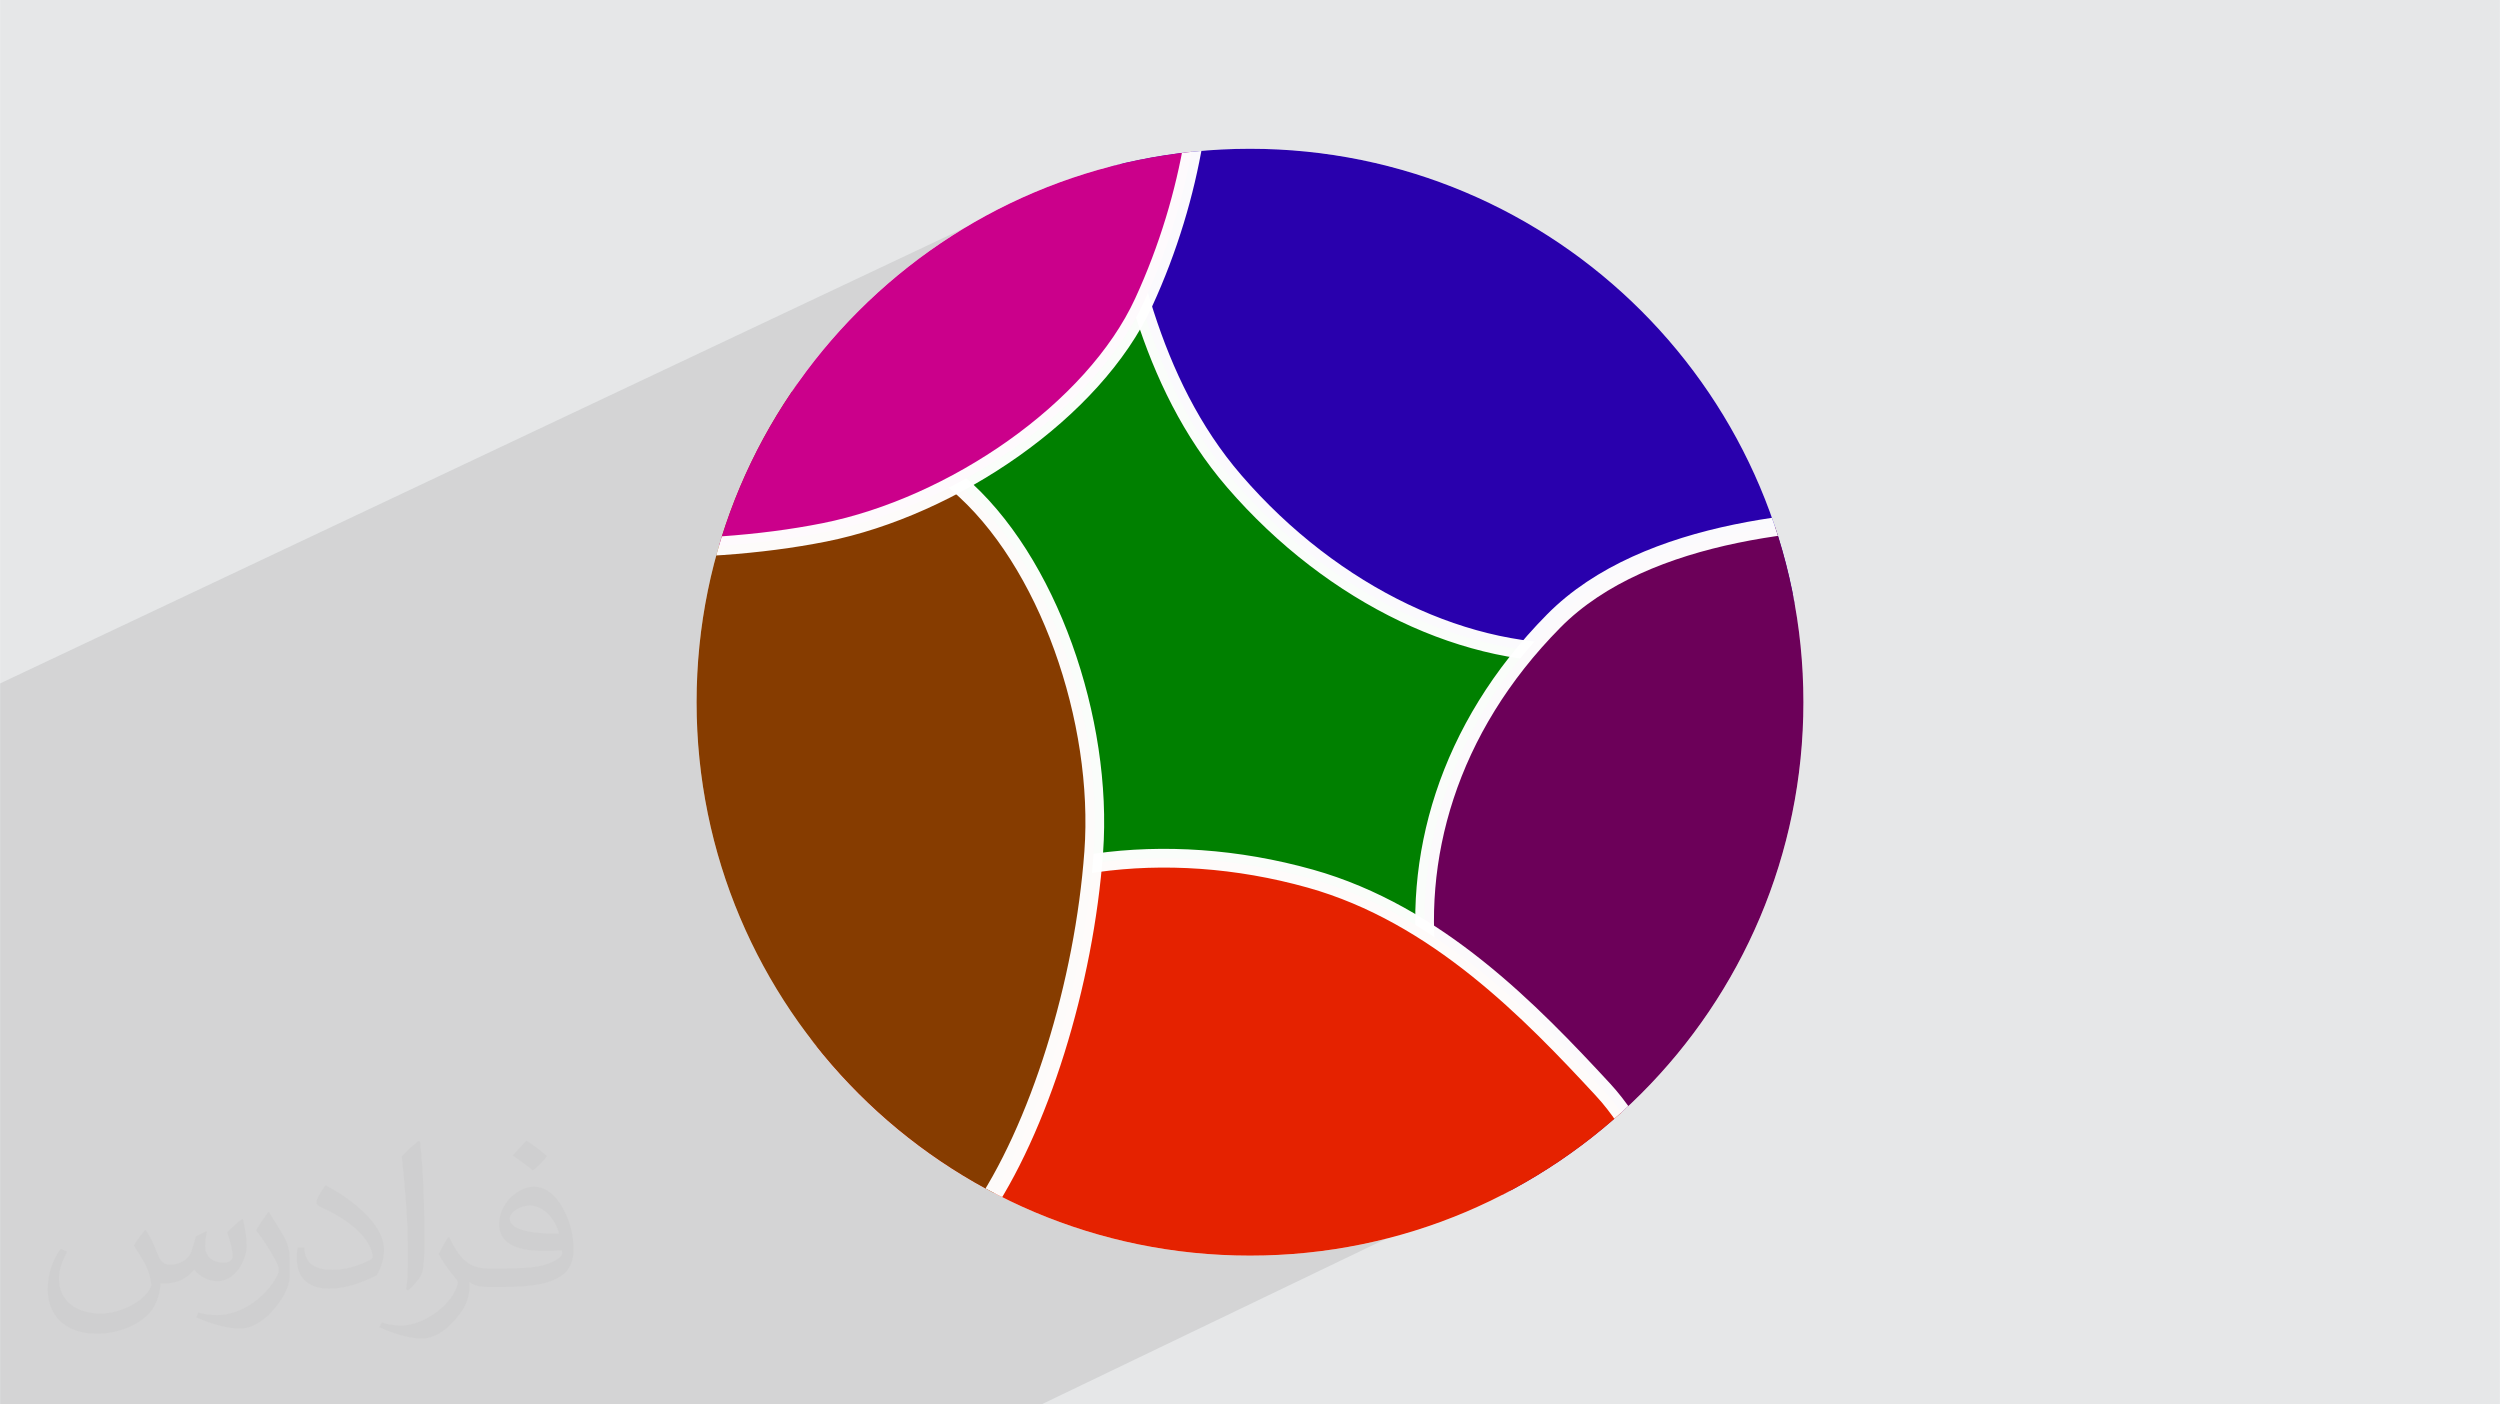
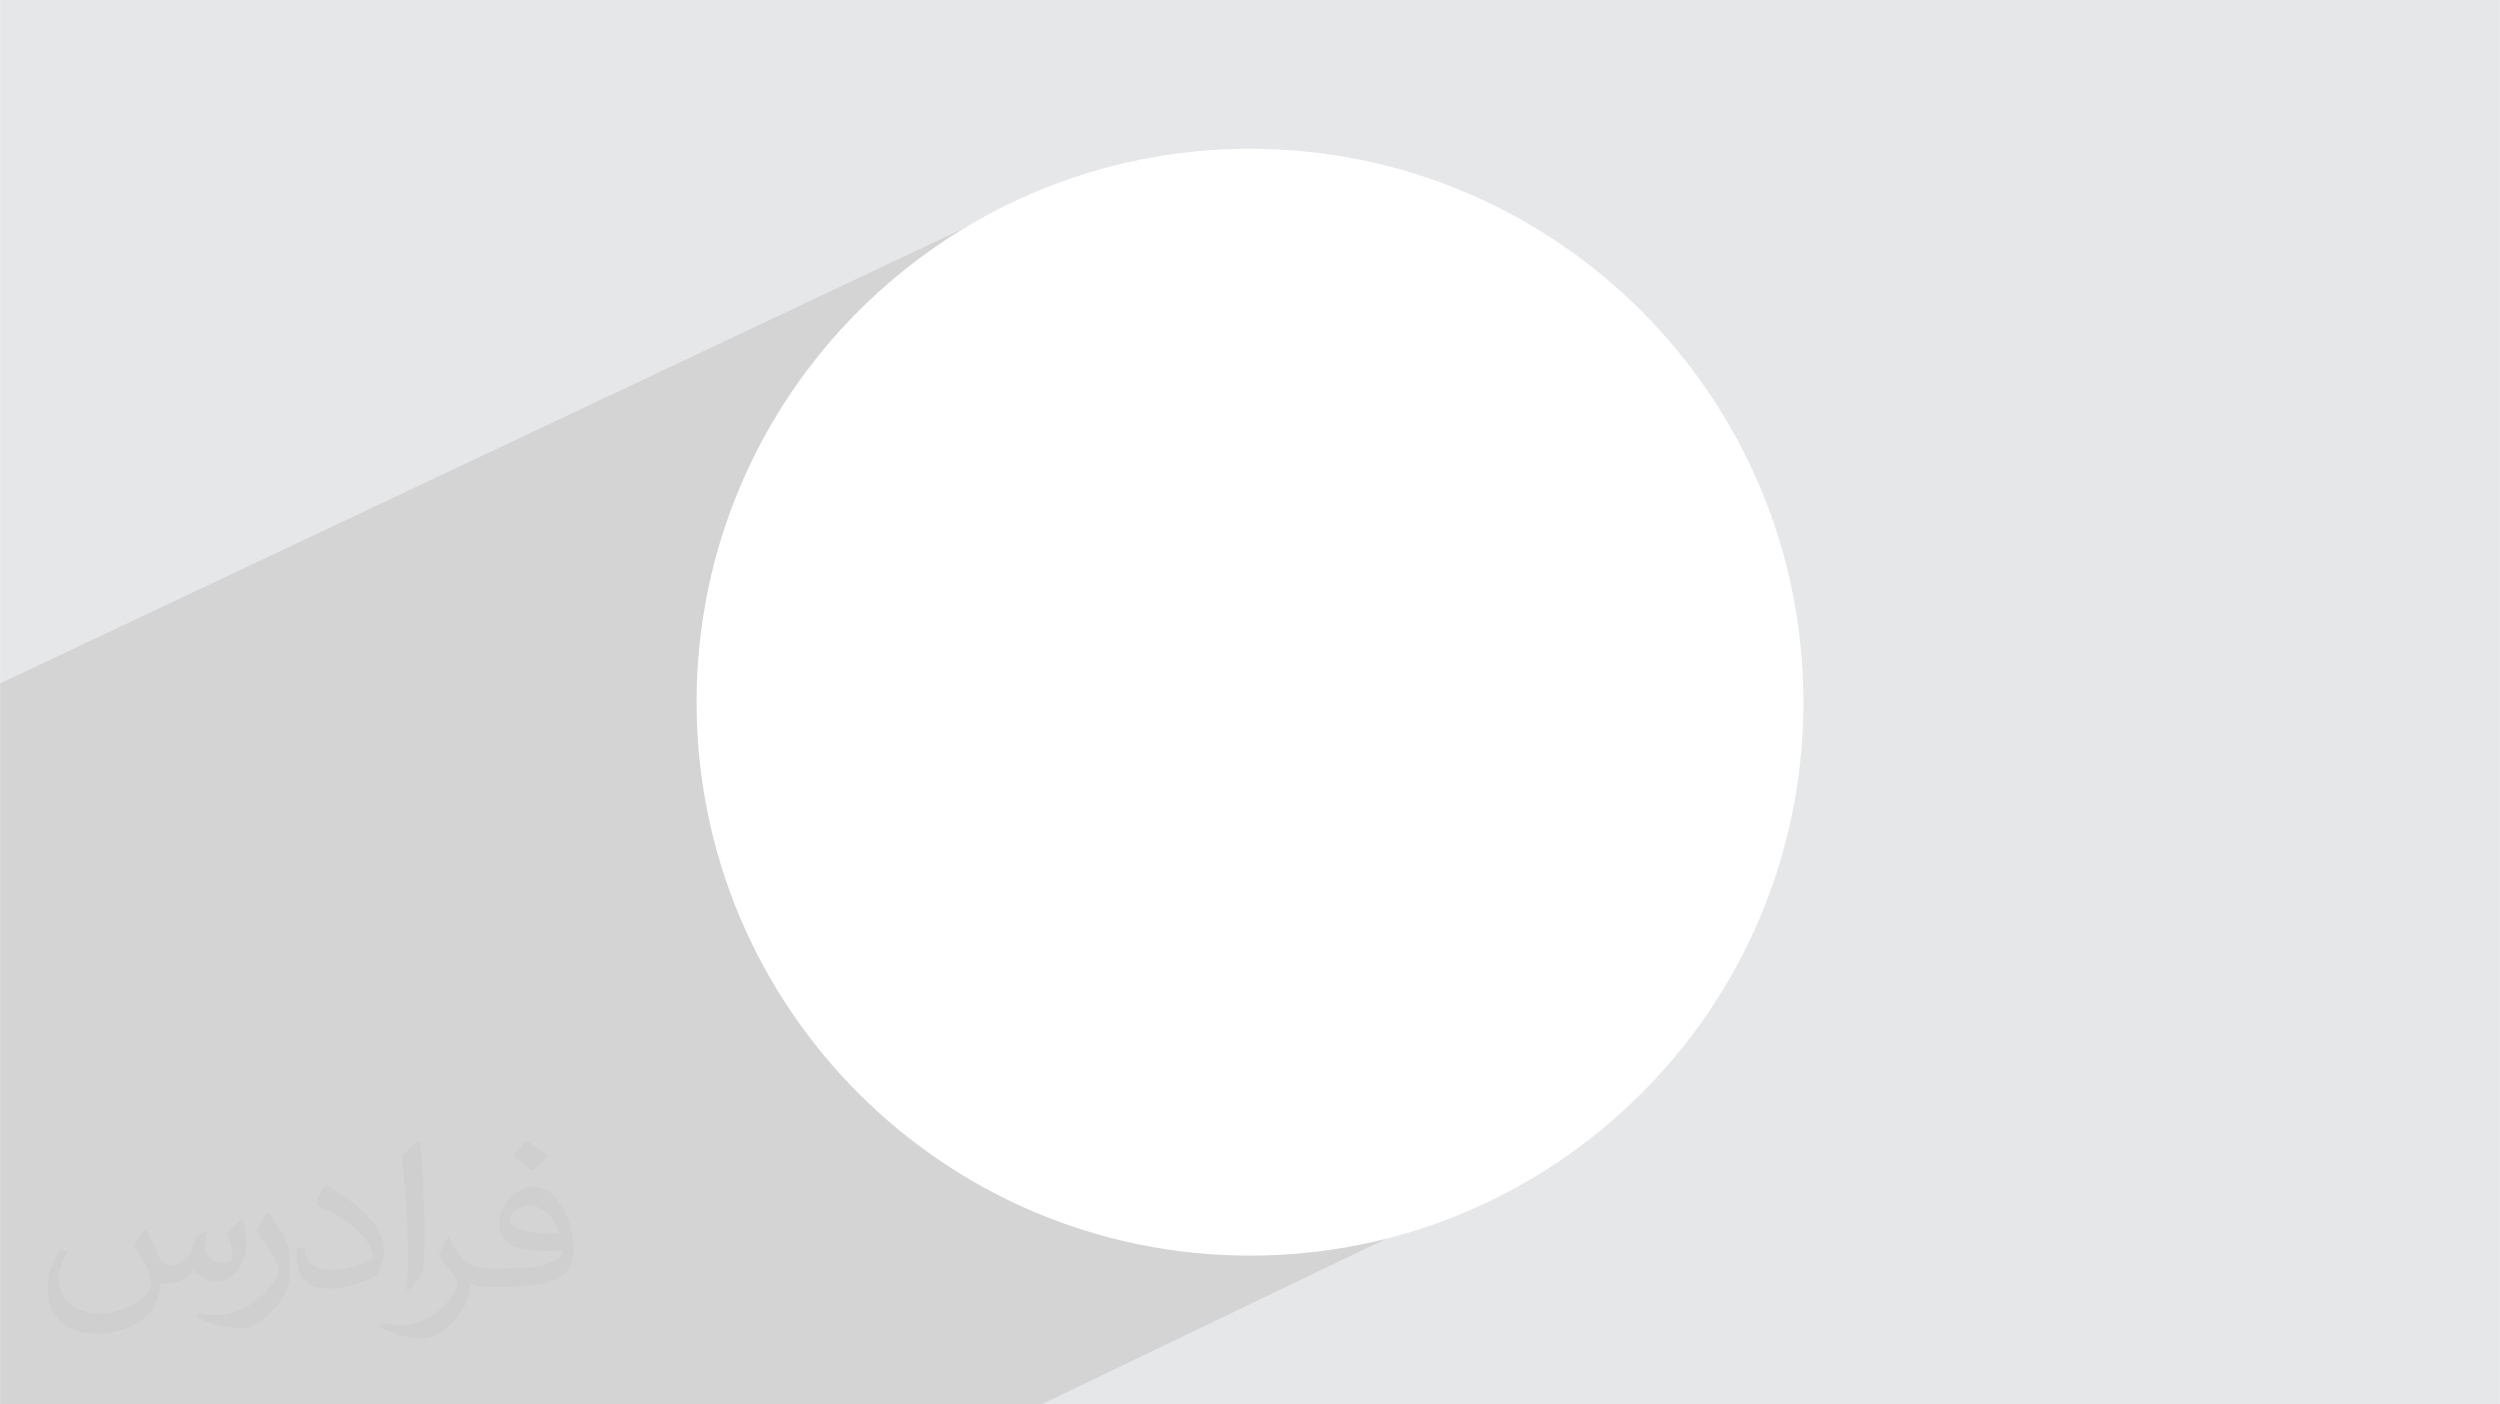
<svg xmlns="http://www.w3.org/2000/svg" xml:space="preserve" width="3.708in" height="2.083in" version="1.1" style="shape-rendering:geometricPrecision; text-rendering:geometricPrecision; image-rendering:optimizeQuality; fill-rule:evenodd; clip-rule:evenodd" viewBox="0 0 3702.73 2080.18">
  <defs>
    <style type="text/css">
   
    .str0 {stroke:white;stroke-width:267.91;stroke-miterlimit:2.613;stroke-opacity:0.98}
    .str1 {stroke:white;stroke-width:27.74;stroke-miterlimit:2.613;stroke-opacity:0.98}
    .str2 {stroke:white;stroke-linecap:round;stroke-linejoin:round;stroke-miterlimit:2.613}
    .fil12 {fill:none}
    .fil5 {fill:none}
    .fil4 {fill:green}
    .fil6 {fill:#2900AD}
    .fil7 {fill:#6C0059}
    .fil9 {fill:#863C00}
    .fil10 {fill:#CB008B}
    .fil8 {fill:#E52200}
    .fil11 {fill:white}
    .fil3 {fill:white}
    .fil2 {fill:#373435;fill-opacity:0.031}
    .fil1 {fill:#373535;fill-opacity:0.102}
    .fil0 {fill:#E6E7E8}
   
  </style>
    <clipPath id="id0">
-       <path d="M1851.36 220.37c452.72,0 819.72,367 819.72,819.72 0,452.72 -367,819.72 -819.72,819.72 -452.72,0 -819.72,-367 -819.72,-819.72 0,-452.72 367,-819.72 819.72,-819.72z" />
-     </clipPath>
+       </clipPath>
  </defs>
  <g id="Layer_x0020_1">
    <polygon class="fil0" points="-0,0 3702.73,0 3702.73,2080.18 -0,2080.18 " />
    <polygon class="fil1" points="2188.56,1405.58 2345.33,1694.32 1542.51,2080.18 -0,2080.18 -0,1012.27 1577.61,267.19 " />
    <path class="fil2" d="M215.96 1821.93c7.07,10.71 11.65,21.01 16.13,32.45 3.33,6.66 5.09,18.93 20.7,18.93 4.57,0 11.13,-1.35 16.95,-4.57 6.55,-3.44 11.54,-8.64 14.15,-16.53l6.24 -21.01 15.19 -7.49 1.04 1.04c-2.08,7.91 -2.59,15.5 -2.59,21.43 0,17.57 15.19,24.23 27.25,24.23 7.07,0 13.42,-3.44 13.42,-9.89 0,-8.32 -3.53,-22.47 -8.12,-35.16 7.07,-7.07 14.15,-14.15 22.26,-19.87l1.25 0.63c3.53,14.98 5.51,29.75 5.51,39.63 0,9.67 -4.27,20.39 -7.8,27.36 -7.28,13.73 -20.18,24.65 -35.78,24.65 -11.85,0 -25.06,-5.93 -34.12,-16.95l-0.52 0c-8.53,10.61 -21.74,20.18 -42.86,20.18l-6.55 0c-1.04,13.94 -4.05,23.81 -8.64,32.66 -12.58,24.54 -49.92,41.92 -85.08,41.92 -48.89,0 -73.43,-28.19 -73.43,-65.73 0,-23.19 7.59,-44.72 19.24,-60.01l9.56 3.95c-7.28,13.94 -12.17,27.04 -12.17,39.94 0,35.16 28.61,51.9 61.58,51.9 30.58,0 68.44,-19.45 75.31,-42.02 -2.59,-24.65 -11.85,-36.19 -26,-58.66 4.27,-7.49 9.78,-14.98 16.64,-22.98l1.25 0 0 0 0 0 -0.01 -0.04zm563.83 -132.3c10.3,6.45 20.39,14.04 30.27,22.78 -5.51,7.8 -12.38,14.88 -20.91,21.12 -9.89,-8.01 -19.76,-14.88 -29.86,-22.16 6.86,-7.7 13.63,-15.08 20.49,-21.74l0 0 0 0 0 0 0 0 0 0 0.01 0zm5.3 96.11c-16.64,0 -30.27,10.92 -30.27,19.03 0,17.38 33.28,22.78 73.12,22.56 -4.99,-20.39 -22.47,-41.61 -42.86,-41.61l0 0.01zm-37.35 92.99c21.64,0 40.57,-0.63 55.02,-4.27 16.13,-4.05 29.75,-12.17 29.75,-17.78 0,-1.46 0,-3.22 -0.52,-4.68 -9.05,0.83 -19.45,0.83 -28.5,0.83 -29.33,0 -51.79,-6.66 -60.64,-23.09 -2.19,-4.57 -3.74,-9.67 -3.74,-15.5 0,-15.92 6.86,-31.41 18.93,-42.13 10.08,-8.84 21.22,-14.35 32.55,-14.35 20.49,0 36.81,16.44 48.26,42.34 6.24,14.15 10.5,30.47 10.5,51.07 0,13.73 -3.74,25.27 -12.27,33.8 -15.92,15.4 -45.24,21.22 -90.17,21.22l-20.39 0 0 0 -5.3 0c-11.13,0 -19.14,-1.98 -25.48,-6.86l-1.04 0c0.31,2.59 0.52,5.09 0.52,7.49 0,10.08 -3.33,22.98 -10.08,33.28 -19.97,29.64 -41.61,42.53 -60.33,42.53 -18.93,0 -42.13,-7.28 -63.03,-16.75l3.74 -7.28c6.76,2.81 16.13,4.68 29.02,4.68 33.8,0 78.21,-32.45 83.72,-64.17 -1.25,-2.59 -3.53,-6.03 -6.76,-9.67 -9.89,-11.75 -16.13,-21.53 -21.95,-31.82 4.99,-9.89 9.56,-17.78 13.83,-24.96l1.77 -0.21c14.46,29.44 27.56,46.28 56.78,46.28l4.57 0 0 0 21.22 0 0 0 0 0 0 0 0 0 0 0 0.04 0zm-146.45 31.1c2.5,-13.52 2.7,-28.7 2.7,-42.86l0 -21.01c0,-39.21 -4.99,-96.2 -9.05,-133.34 7.07,-7.59 16.95,-16.53 24.75,-22.56l2.29 0.63c5.3,46.7 6.55,100.79 6.55,150.81 0,13.11 -0.52,25.9 -1.77,35.26 -0.73,11.85 -7.59,20.8 -22.26,34.53l-3.22 -1.46zm-150.71 -61.89c0.73,18.41 9.78,32.87 41.4,32.87 19.66,0 36.3,-5.09 54.71,-13.83 3.33,-1.46 5.09,-3.44 5.09,-5.09 0,-11.54 -8.84,-26.83 -23.71,-40.77 -14.46,-13.11 -33.6,-24.65 -51.48,-32.35 -6.14,-2.59 -8.12,-5.3 -8.12,-7.91 0,-5.3 7.07,-16.44 12.9,-24.44l1.98 -0.21c20.49,10.71 43.38,26.63 60.33,44.3 15.4,16.33 24.96,32.87 24.96,50.86 0,13.31 -4.05,25.79 -10.61,37.44 -22.47,11.33 -46.39,19.97 -70.1,19.97 -28.81,0 -48.47,-13.52 -48.47,-45.24 0,-3.44 0,-8.73 1.25,-15.61l9.89 0 0 0 0 0 0 0 0 0 0 0 -0.01 0zm-52.11 -52.32l17.89 28.92c6.55,10.71 12.69,22.37 12.69,40.77l0 23.5c0,19.03 -12.17,39.42 -31.82,59.6 -15.4,13.63 -29.02,19.45 -41.61,19.45 -18.72,0 -40.15,-5.82 -64.9,-16.44l2.81 -7.28c7.8,2.08 16.84,3.84 27.98,3.84 35.58,-0.21 71.97,-26.21 88.61,-57.93 1.98,-3.64 2.7,-7.07 2.7,-9.47 0,-3.64 -1.98,-7.7 -3.53,-11.33 -9.05,-17.05 -19.14,-32.66 -30.27,-47.12 5.82,-9.16 11.65,-17.99 17.99,-26.73l1.46 0.21 0 0 0 0 0 0 0 0 0 0 -0.01 0z" />
    <path class="fil3" d="M1851.36 220.37c452.72,0 819.72,367 819.72,819.72 0,452.72 -367,819.72 -819.72,819.72 -452.72,0 -819.72,-367 -819.72,-819.72 0,-452.72 367,-819.72 819.72,-819.72z" />
    <g style="clip-path:url(#id0)">
      <g id="_105553314067744">
        <path id="_1" class="fil4" d="M1342.51 728.14c25.29,155.38 61.63,353.34 188.66,500.58 147.1,170.5 349.07,264.71 525.01,253.11 175.95,-11.6 335.46,-72.15 432.09,-141.95 49.74,-35.93 -117.76,-559.94 -429.27,-811.46 -200.23,-161.68 -479.82,-108.93 -603.36,-147.89 -71.85,-22.66 -134.3,217.56 -113.14,347.62z" />
-         <path class="fil5 str0" d="M1189.51 674.2c32.02,196.71 78.02,447.34 238.85,633.75 186.22,215.85 441.92,335.14 664.68,320.44 222.76,-14.7 424.71,-91.34 547.04,-179.72 62.96,-45.48 -149.09,-708.89 -543.46,-1027.33 -253.5,-204.68 -607.47,-137.9 -763.87,-187.23 -90.97,-28.68 -170.03,275.44 -143.24,440.09z" />
        <path class="fil6" d="M1639.31 212.23c25.28,155.38 61.62,353.34 188.66,500.58 147.1,170.5 349.07,264.71 525.02,253.11 175.95,-11.6 335.46,-72.15 432.09,-141.95 49.74,-35.93 -117.75,-559.94 -429.27,-811.46 -200.23,-161.68 -479.82,-108.93 -603.36,-147.89 -71.85,-22.66 -134.3,217.56 -113.14,347.62z" />
        <path class="fil5 str1" d="M1639.3 212.23c25.29,155.38 61.63,353.34 188.66,500.58 147.1,170.5 349.07,264.72 525.02,253.11 175.95,-11.61 335.46,-72.15 432.09,-141.95 49.74,-35.93 -117.75,-559.93 -429.26,-811.46 -200.23,-161.68 -479.83,-108.93 -603.36,-147.89 -71.85,-22.65 -134.3,217.56 -113.14,347.62z" />
        <path class="fil7" d="M2856.4 768.18c-157.36,-4.25 -418.51,13.28 -555.17,151.63 -158.25,160.2 -210.67,353.77 -185.09,528.24 25.57,174.47 98.62,328.66 175.89,419.42 39.77,46.72 548.78,-161.95 774.72,-492.49 145.23,-212.46 70.39,-344.59 99.4,-470.84 16.87,-73.42 -151.29,-131.81 -309.75,-135.96z" />
-         <path class="fil5 str1" d="M2856.4 768.18c-157.36,-4.25 -418.5,13.28 -555.16,151.63 -158.25,160.2 -210.67,353.77 -185.1,528.24 25.58,174.47 98.62,328.66 175.9,419.42 39.77,46.72 548.78,-161.96 774.72,-492.49 145.23,-212.46 70.4,-344.59 99.4,-470.83 16.87,-73.43 -151.29,-131.82 -309.75,-135.96z" />
+         <path class="fil5 str1" d="M2856.4 768.18z" />
        <path class="fil8" d="M2374.58 1614.37c-106.94,-115.52 -246.63,-260.43 -433.87,-312.94 -216.82,-60.81 -437.21,-27.72 -577.44,79.19 -140.22,106.91 -239.71,245.52 -281.67,357.09 -21.59,57.43 407.58,401.59 806.2,439.07 256.22,24.09 460.1,-174.38 584.58,-210.18 72.4,-20.82 -8.3,-255.54 -97.81,-352.23z" />
-         <path class="fil5 str1" d="M2374.58 1614.37c-106.94,-115.52 -246.63,-260.43 -433.87,-312.94 -216.82,-60.81 -437.21,-27.72 -577.44,79.19 -140.23,106.91 -239.71,245.51 -281.67,357.1 -21.59,57.42 407.58,401.58 806.2,439.07 256.23,24.09 460.1,-174.38 584.59,-210.18 72.4,-20.82 -8.3,-255.54 -97.81,-352.23z" />
        <path class="fil9" d="M1449.89 1801.16c89.71,-129.36 155.83,-345.28 170.01,-539.23 14.18,-193.94 -67.34,-432.88 -202,-546.72 -134.66,-113.84 -291.48,-181.05 -409.49,-197.92 -60.73,-8.69 -304.11,484.67 -254.64,881.99 31.8,255.38 330.81,429.3 392.65,543.13 35.97,66.2 228.39,-32.97 303.47,-141.24z" />
        <path class="fil5 str1" d="M1449.89 1801.16c89.71,-129.36 155.83,-345.28 170.01,-539.23 14.18,-193.95 -67.34,-432.88 -202,-546.72 -134.66,-113.84 -291.48,-181.05 -409.49,-197.92 -60.73,-8.69 -304.11,484.67 -254.63,881.98 31.8,255.38 330.81,429.31 392.64,543.12 35.97,66.2 228.39,-32.96 303.47,-141.24z" />
        <path class="fil10" d="M676.9 768.19c101.61,48.5 353.41,58.48 544.09,20.34 190.69,-38.14 399.17,-180.51 472.9,-340.69 73.73,-160.17 96.61,-329.25 81.36,-447.48 -15.83,-122.71 -1210.22,714.43 -1098.35,767.83z" />
        <path class="fil5 str1" d="M676.91 768.2c101.61,48.49 353.4,58.47 544.09,20.34 190.69,-38.14 399.16,-180.52 472.89,-340.7 73.73,-160.17 96.62,-329.25 81.36,-447.47 -15.83,-122.71 -1210.22,714.43 -1098.35,767.83z" />
        <path id="rect3136" class="fil11 str2" d="M433.95 -241.37c-5.09,0 -9.21,4.12 -9.21,9.21l0 2544.51c0,5.09 4.12,9.21 9.21,9.21l2834.83 0c5.09,0 9.21,-4.12 9.21,-9.21l0 -2544.51c0,-5.09 -4.12,-9.21 -9.21,-9.21l-2834.83 0zm1370.9 377.08c499.01,0 904.04,405.02 904.04,904.04 0,499.02 -405.02,903.98 -904.04,903.98 -499.02,0 -903.98,-404.97 -903.98,-903.98 0,-499.01 404.97,-904.04 903.98,-904.04z" />
      </g>
    </g>
    <path class="fil12" d="M1851.36 220.37c452.72,0 819.72,367 819.72,819.72 0,452.72 -367,819.72 -819.72,819.72 -452.72,0 -819.72,-367 -819.72,-819.72 0,-452.72 367,-819.72 819.72,-819.72z" />
  </g>
</svg>